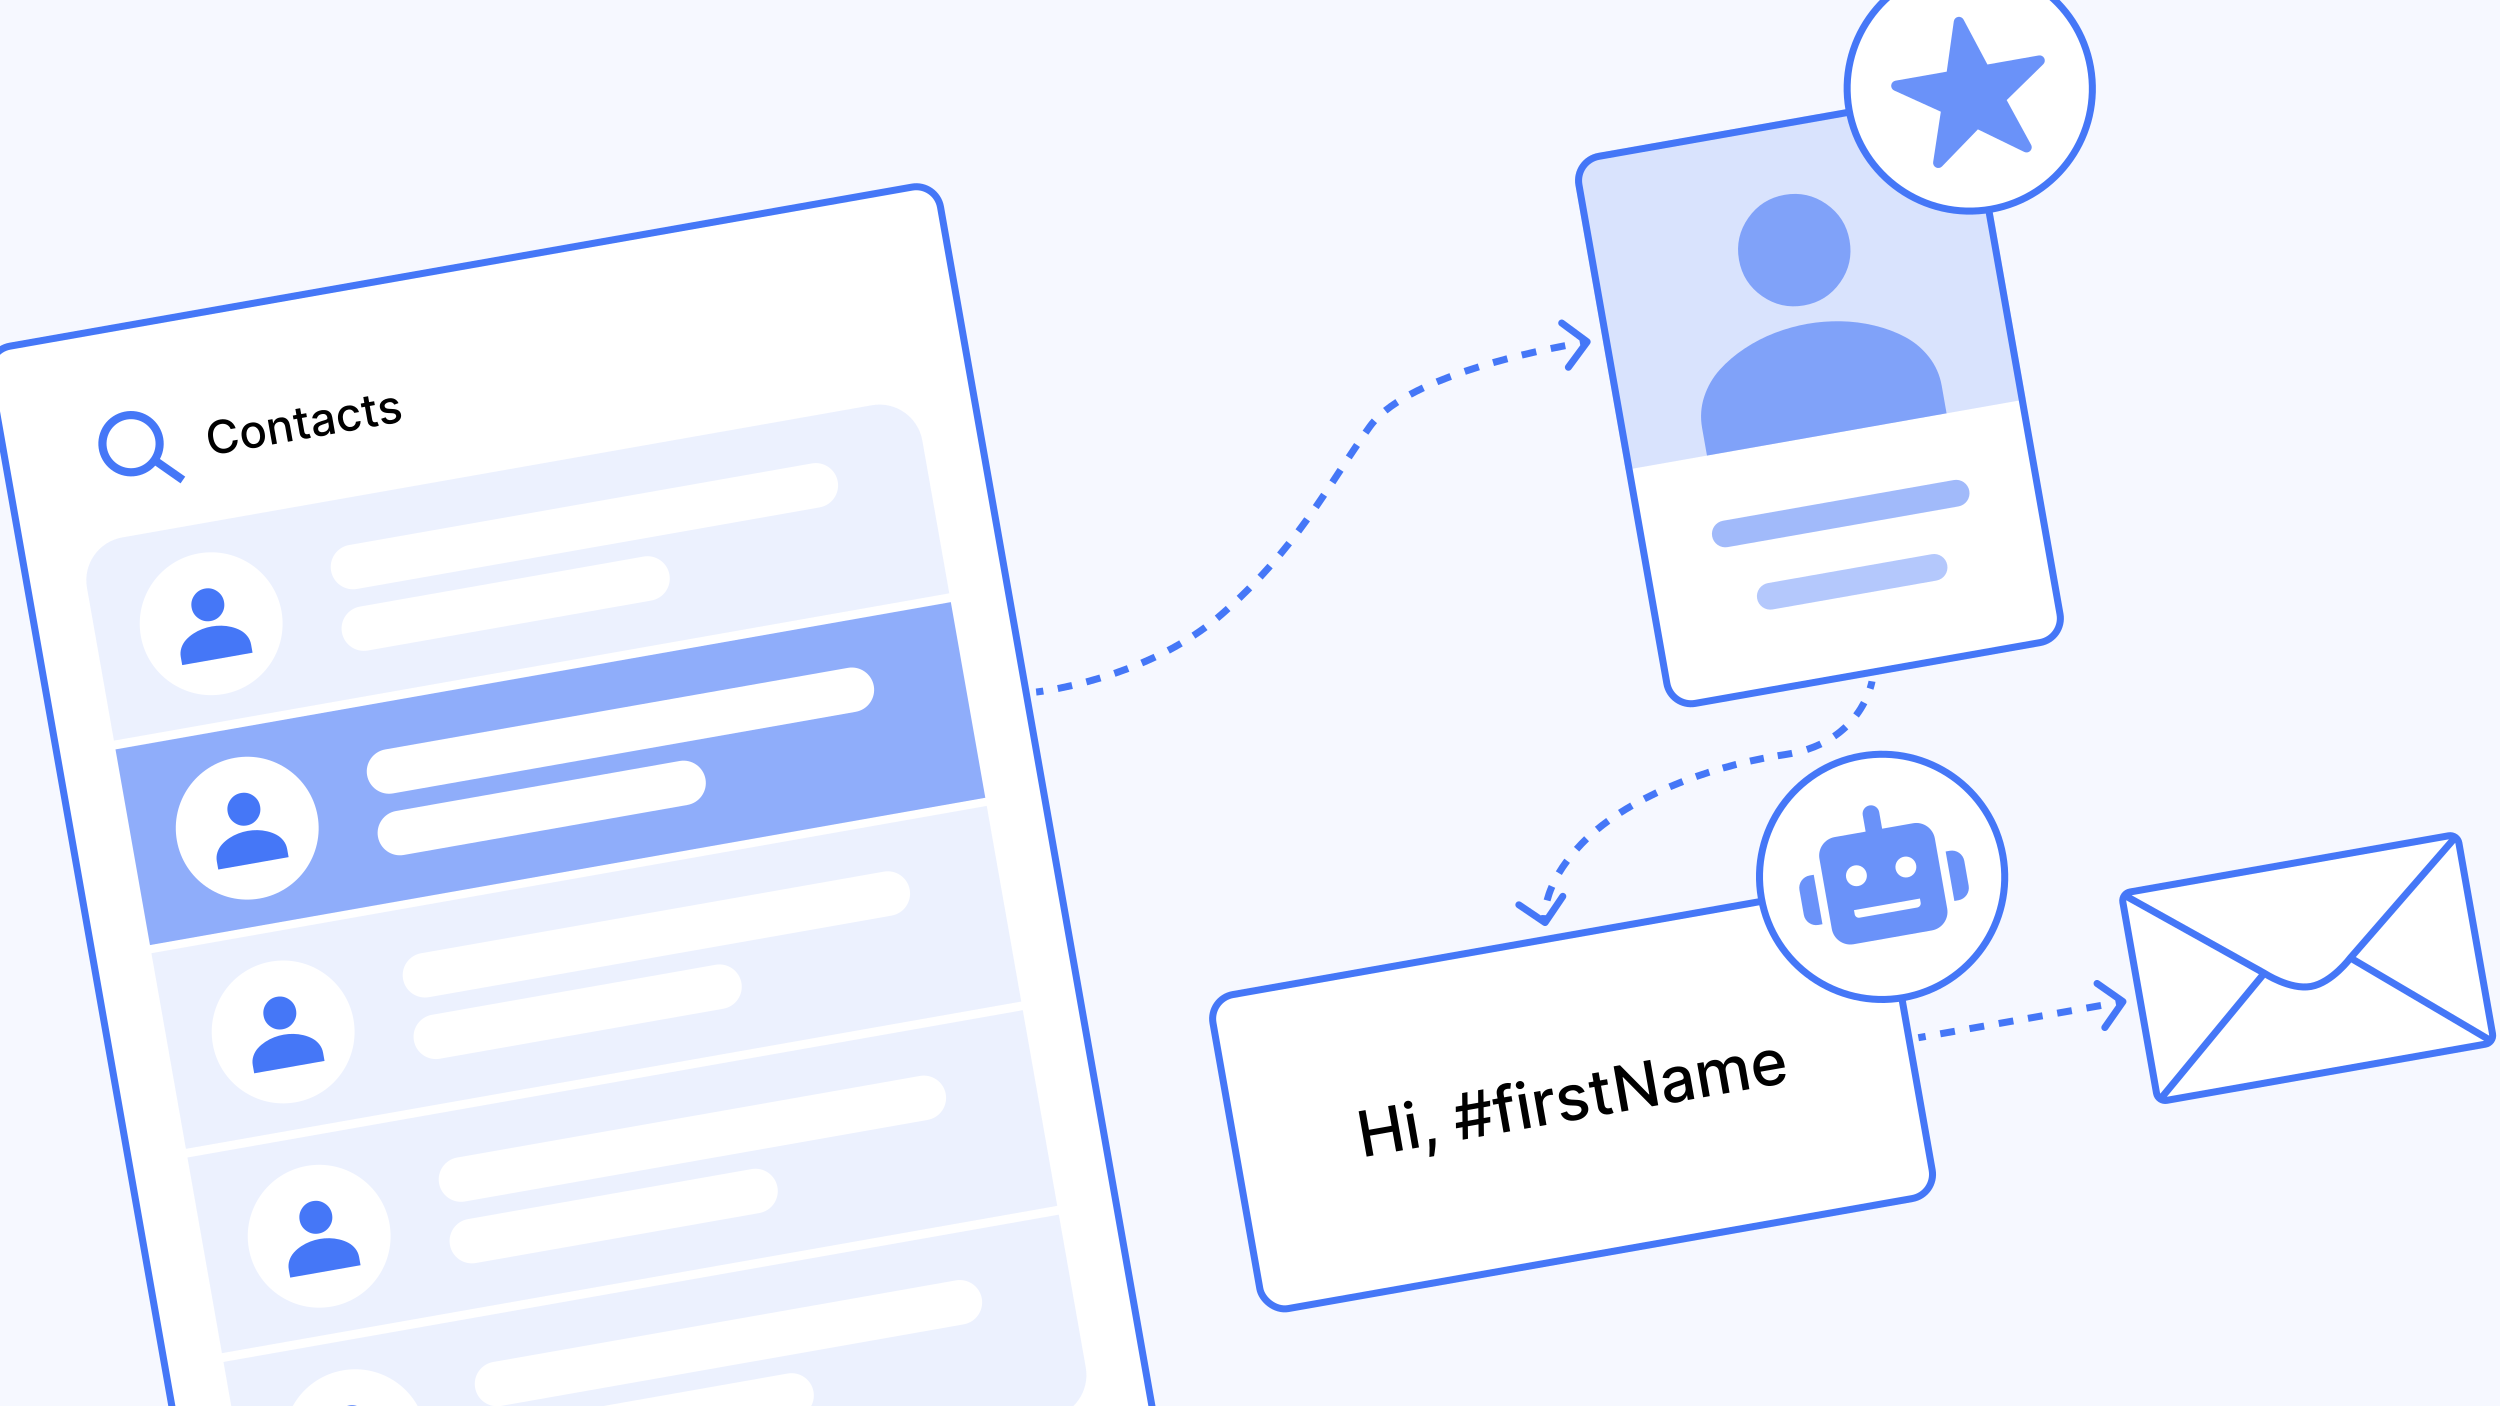
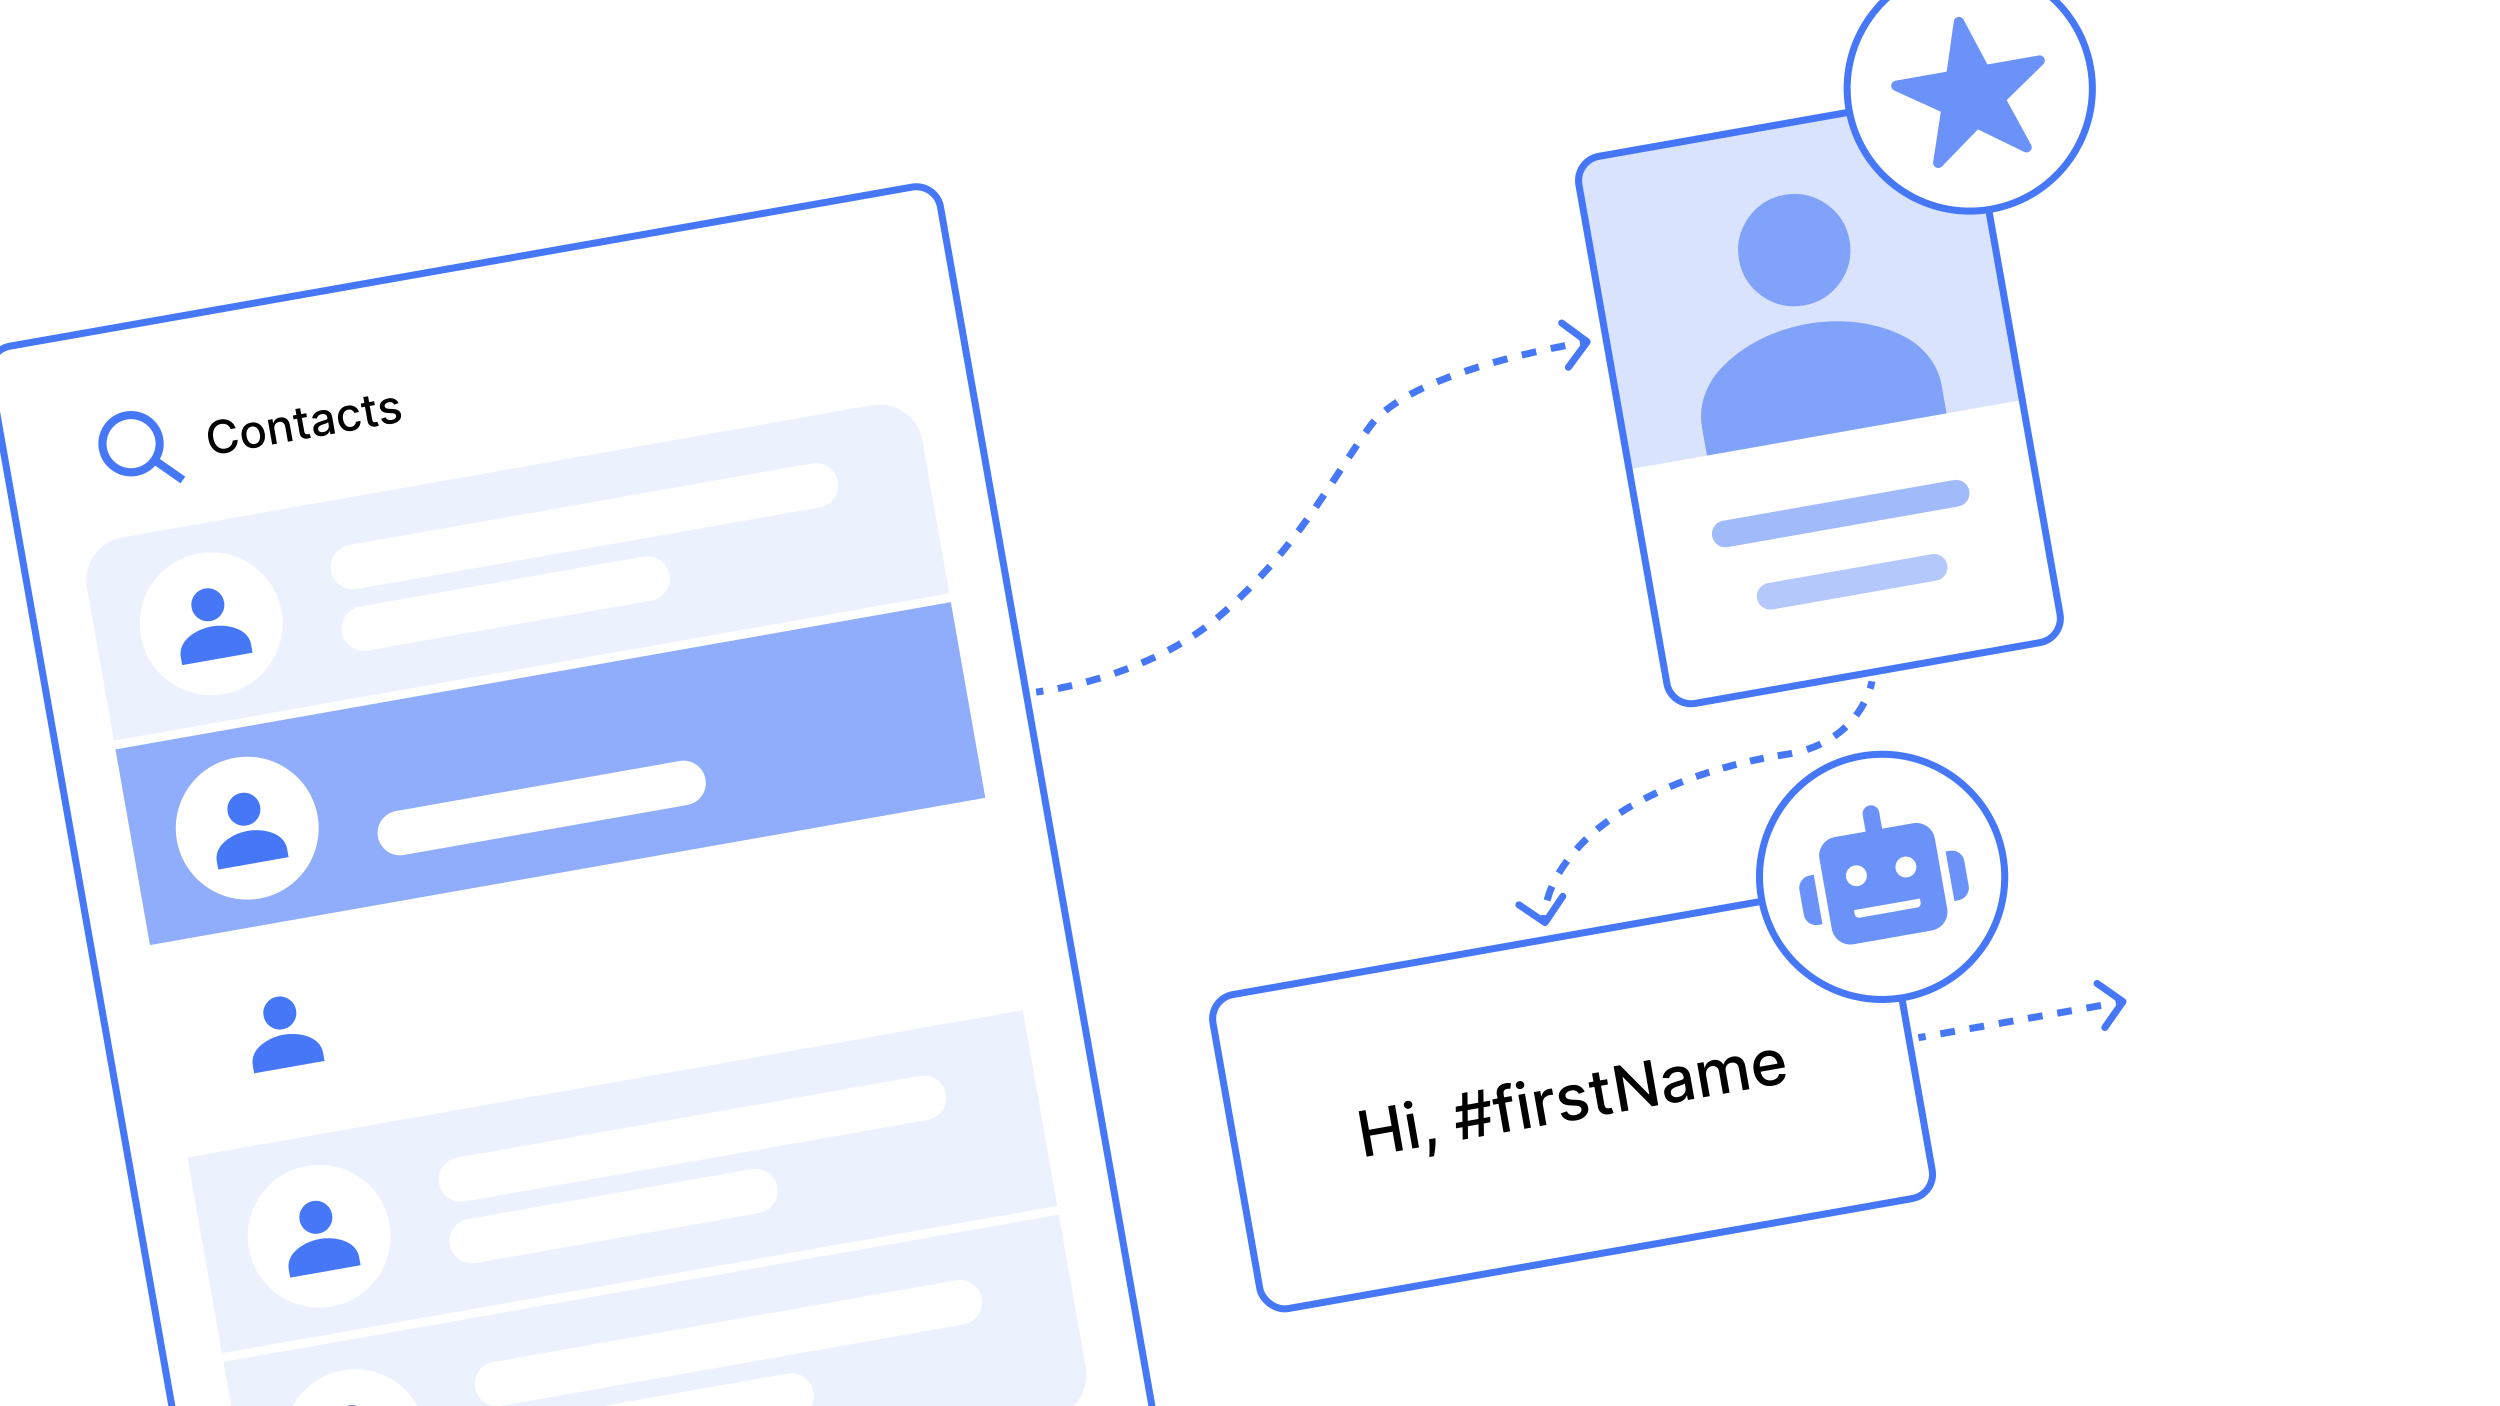
<svg xmlns="http://www.w3.org/2000/svg" width="1422" height="800" viewBox="0 0 1422 800" fill="none">
  <rect x="0" y="0" width="1422" height="800" fill="#333333" stroke="none" />
  <g clip-path="url(#clip0_4036_636)">
    <rect width="1422" height="800" fill="white" />
-     <rect width="1422" height="800" fill="#4577F7" fill-opacity="0.05" />
    <rect x="687.524" y="568.13" width="388.328" height="181.372" rx="14" transform="rotate(-10 687.524 568.13)" fill="white" stroke="#4577F7" stroke-width="4" />
    <path d="M777.353 657.895L772.806 632.111L776.697 631.425L778.672 642.63L791.527 640.363L789.551 629.158L793.454 628.47L798 654.254L794.097 654.942L792.115 643.699L779.261 645.966L781.243 657.209L777.353 657.895ZM803.363 653.308L799.954 633.97L803.718 633.307L807.128 652.645L803.363 653.308ZM801.329 630.651C800.674 630.767 800.073 630.648 799.526 630.294C798.986 629.931 798.662 629.443 798.554 628.83C798.444 628.209 798.582 627.639 798.967 627.121C799.358 626.594 799.881 626.272 800.536 626.157C801.191 626.041 801.788 626.165 802.328 626.529C802.875 626.882 803.203 627.37 803.313 627.991C803.421 628.603 803.279 629.174 802.888 629.701C802.503 630.219 801.983 630.536 801.329 630.651ZM816.468 647.363L816.521 648.769C816.573 649.798 816.544 650.885 816.434 652.029C816.334 653.181 816.208 654.254 816.054 655.251C815.91 656.245 815.785 657.038 815.682 657.627L813.013 658.098C813.03 657.558 813.057 656.826 813.093 655.903C813.13 654.987 813.145 653.968 813.138 652.844C813.13 651.72 813.072 650.584 812.965 649.435L812.842 648.002L816.468 647.363ZM841.042 646.665L840.726 620.135L843.747 619.602L844.063 646.132L841.042 646.665ZM828.154 641.823L828.113 638.715L847.652 635.27L847.694 638.378L828.154 641.823ZM831.977 648.263L831.661 621.733L834.682 621.2L834.999 647.73L831.977 648.263ZM828.072 632.595L828.03 629.487L847.57 626.042L847.612 629.15L828.072 632.595ZM859.74 623.428L860.273 626.45L849.345 628.377L848.812 625.355L859.74 623.428ZM855.218 644.165L851.413 622.586C851.2 621.377 851.287 620.328 851.676 619.437C852.062 618.538 852.657 617.814 853.461 617.266C854.263 616.709 855.175 616.341 856.199 616.16C856.955 616.027 857.612 615.976 858.172 616.007C858.729 616.03 859.147 616.069 859.425 616.123L859.081 619.326C858.896 619.306 858.659 619.288 858.37 619.269C858.08 619.243 857.738 619.264 857.343 619.334C856.428 619.495 855.814 619.837 855.499 620.36C855.193 620.881 855.115 621.57 855.266 622.426L858.982 643.501L855.218 644.165ZM867.034 642.082L863.624 622.744L867.388 622.08L870.798 641.418L867.034 642.082ZM864.999 619.425C864.344 619.54 863.743 619.421 863.196 619.067C862.656 618.704 862.332 618.216 862.224 617.603C862.115 616.982 862.252 616.413 862.637 615.895C863.028 615.367 863.552 615.045 864.206 614.93C864.861 614.815 865.458 614.939 865.998 615.302C866.545 615.656 866.874 616.143 866.983 616.764C867.091 617.377 866.949 617.947 866.558 618.475C866.173 618.992 865.653 619.309 864.999 619.425ZM875.862 640.525L872.452 621.187L876.091 620.545L876.633 623.617L876.834 623.582C877.003 622.479 877.48 621.551 878.264 620.798C879.056 620.035 880.018 619.554 881.151 619.354C881.386 619.313 881.665 619.273 881.987 619.233C882.317 619.192 882.577 619.168 882.766 619.161L883.401 622.761C883.242 622.746 882.965 622.747 882.571 622.765C882.174 622.774 881.783 622.813 881.397 622.881C880.507 623.038 879.747 623.367 879.117 623.867C878.494 624.358 878.039 624.97 877.753 625.704C877.466 626.43 877.396 627.212 877.544 628.052L879.627 639.861L875.862 640.525ZM901.382 620.954L898.077 622.16C897.857 621.748 897.558 621.373 897.177 621.033C896.806 620.692 896.337 620.441 895.773 620.281C895.208 620.121 894.535 620.11 893.755 620.248C892.689 620.436 891.841 620.832 891.212 621.436C890.582 622.032 890.332 622.703 890.464 623.45C890.578 624.096 890.909 624.575 891.457 624.885C892.005 625.195 892.834 625.382 893.944 625.446L897.141 625.609C898.992 625.707 900.43 626.106 901.454 626.809C902.478 627.511 903.111 628.546 903.352 629.914C903.556 631.072 903.402 632.164 902.891 633.189C902.386 634.204 901.583 635.072 900.481 635.794C899.388 636.515 898.061 637.013 896.5 637.288C894.334 637.67 892.486 637.52 890.955 636.838C889.423 636.148 888.35 634.974 887.738 633.316L891.279 632.121C891.673 633.029 892.265 633.665 893.056 634.027C893.845 634.381 894.806 634.458 895.94 634.259C897.173 634.041 898.114 633.611 898.763 632.969C899.41 632.318 899.667 631.62 899.535 630.873C899.429 630.268 899.113 629.8 898.587 629.469C898.07 629.136 897.331 628.946 896.371 628.899L892.971 628.759C891.094 628.666 889.644 628.246 888.621 627.501C887.606 626.754 886.978 625.692 886.735 624.315C886.534 623.174 886.677 622.119 887.164 621.15C887.65 620.182 888.414 619.359 889.454 618.682C890.493 617.997 891.739 617.527 893.191 617.27C895.281 616.902 897.006 617.065 898.366 617.76C899.724 618.446 900.73 619.511 901.382 620.954ZM914.093 613.844L914.626 616.866L904.063 618.728L903.531 615.707L914.093 613.844ZM905.546 610.574L909.311 609.911L912.536 628.204C912.665 628.934 912.871 629.464 913.154 629.795C913.436 630.118 913.761 630.316 914.129 630.389C914.504 630.453 914.897 630.449 915.308 630.376C915.61 630.323 915.871 630.255 916.09 630.173C916.309 630.091 916.479 630.027 916.601 629.979L917.829 632.969C917.626 633.092 917.33 633.23 916.942 633.385C916.555 633.549 916.061 633.688 915.458 633.803C914.47 633.994 913.516 633.981 912.595 633.762C911.673 633.544 910.88 633.095 910.215 632.416C909.551 631.737 909.115 630.815 908.91 629.648L905.546 610.574ZM938.65 602.868L943.196 628.652L939.621 629.283L923.18 612.684L922.941 612.726L926.275 631.636L922.385 632.322L917.839 606.538L921.439 605.903L937.897 622.525L938.136 622.483L934.797 603.547L938.65 602.868ZM954.272 627.141C953.046 627.357 951.899 627.325 950.828 627.047C949.757 626.76 948.854 626.231 948.121 625.46C947.396 624.688 946.922 623.668 946.699 622.401C946.506 621.309 946.558 620.374 946.853 619.595C947.149 618.816 947.617 618.158 948.258 617.621C948.899 617.084 949.641 616.633 950.485 616.268C951.33 615.903 952.2 615.585 953.095 615.314C954.23 614.976 955.151 614.701 955.858 614.49C956.563 614.27 957.062 614.031 957.354 613.772C957.646 613.512 957.752 613.156 957.672 612.703L957.656 612.615C957.462 611.515 957.001 610.718 956.274 610.223C955.555 609.727 954.586 609.586 953.369 609.801C952.102 610.024 951.153 610.482 950.522 611.173C949.898 611.854 949.507 612.559 949.35 613.288L945.67 613.106C945.882 611.857 946.328 610.8 947.006 609.936C947.692 609.062 948.534 608.369 949.534 607.855C950.533 607.333 951.615 606.969 952.782 606.763C953.554 606.627 954.389 606.575 955.286 606.607C956.19 606.629 957.061 606.813 957.901 607.158C958.749 607.502 959.495 608.076 960.139 608.88C960.781 609.675 961.227 610.778 961.475 612.188L963.74 625.03L960.063 625.678L959.597 623.034L959.446 623.061C959.288 623.59 959.008 624.133 958.604 624.689C958.2 625.245 957.643 625.746 956.934 626.191C956.225 626.636 955.338 626.953 954.272 627.141ZM954.557 623.975C955.598 623.791 956.452 623.429 957.118 622.887C957.792 622.344 958.264 621.707 958.533 620.976C958.809 620.235 958.88 619.482 958.745 618.719L958.306 616.226C958.195 616.384 957.957 616.556 957.592 616.741C957.233 616.917 956.818 617.09 956.346 617.259C955.873 617.421 955.411 617.576 954.961 617.724C954.51 617.864 954.133 617.983 953.83 618.08C953.116 618.301 952.476 618.574 951.91 618.898C951.352 619.222 950.93 619.621 950.641 620.096C950.36 620.561 950.278 621.129 950.397 621.801C950.561 622.732 951.029 623.377 951.802 623.734C952.573 624.082 953.492 624.163 954.557 623.975ZM968.753 624.146L965.344 604.808L968.957 604.17L969.512 607.318L969.751 607.276C969.966 606.139 970.478 605.192 971.288 604.434C972.097 603.669 973.139 603.174 974.414 602.949C975.707 602.721 976.843 602.832 977.822 603.282C978.81 603.731 979.607 604.447 980.213 605.431L980.415 605.395C980.694 604.282 981.284 603.33 982.183 602.539C983.081 601.741 984.226 601.219 985.619 600.973C987.373 600.664 988.901 600.961 990.203 601.865C991.513 602.768 992.364 604.327 992.755 606.543L995.041 619.51L991.277 620.174L989.052 607.559C988.822 606.25 988.298 605.364 987.481 604.903C986.664 604.441 985.76 604.297 984.769 604.472C983.544 604.688 982.658 605.234 982.111 606.109C981.563 606.976 981.393 607.997 981.6 609.172L983.773 621.497L980.021 622.159L977.755 609.305C977.57 608.255 977.094 607.47 976.327 606.947C975.559 606.425 974.651 606.256 973.602 606.441C972.889 606.567 972.263 606.872 971.725 607.356C971.195 607.83 970.803 608.432 970.551 609.16C970.307 609.887 970.262 610.686 970.416 611.559L972.518 623.482L968.753 624.146ZM1008.49 617.541C1006.58 617.877 1004.87 617.76 1003.35 617.188C1001.84 616.607 1000.58 615.639 999.569 614.285C998.567 612.922 997.889 611.237 997.535 609.231C997.186 607.25 997.247 605.439 997.72 603.798C998.2 602.156 999.033 600.793 1000.22 599.71C1001.41 598.625 1002.91 597.925 1004.7 597.608C1005.79 597.416 1006.88 597.41 1007.97 597.59C1009.06 597.77 1010.08 598.175 1011.03 598.803C1011.98 599.432 1012.8 600.322 1013.48 601.473C1014.17 602.615 1014.67 604.064 1014.98 605.818L1015.21 607.152L999.84 609.863L999.343 607.043L1011.03 604.983C1010.85 603.992 1010.5 603.151 1009.96 602.458C1009.42 601.757 1008.75 601.248 1007.94 600.932C1007.14 600.614 1006.25 600.542 1005.28 600.713C1004.22 600.9 1003.34 601.323 1002.64 601.982C1001.95 602.632 1001.47 603.41 1001.19 604.316C1000.91 605.213 1000.86 606.144 1001.03 607.109L1001.42 609.312C1001.65 610.605 1002.07 611.664 1002.68 612.491C1003.3 613.316 1004.06 613.895 1004.97 614.228C1005.88 614.553 1006.88 614.619 1007.98 614.425C1008.69 614.299 1009.33 614.084 1009.88 613.779C1010.43 613.465 1010.88 613.065 1011.24 612.579C1011.59 612.092 1011.83 611.526 1011.95 610.882L1015.63 610.896C1015.53 611.995 1015.18 613.005 1014.58 613.924C1013.98 614.833 1013.17 615.604 1012.14 616.236C1011.12 616.858 1009.9 617.293 1008.49 617.541Z" fill="black" />
    <circle cx="1070.55" cy="498.765" r="69.736" transform="rotate(-10 1070.55 498.765)" fill="white" stroke="#4577F7" stroke-width="4" />
    <path fill-rule="evenodd" clip-rule="evenodd" d="M1068.9 461.99C1068.44 459.396 1065.98 457.67 1063.38 458.127C1060.79 458.585 1059.06 461.05 1059.52 463.643L1061.17 473.021L1043.59 476.121C1037.76 477.15 1033.87 482.7 1034.9 488.532L1041.93 528.388C1042.96 534.22 1048.51 538.106 1054.34 537.078L1098.88 529.223C1104.72 528.195 1108.6 522.645 1107.57 516.813L1100.55 476.957C1099.52 471.125 1093.97 467.239 1088.14 468.267L1070.55 471.367L1068.9 461.99ZM1059.34 493.244C1060.64 494.149 1061.52 495.531 1061.79 497.086C1062.07 498.64 1061.71 500.24 1060.81 501.533C1059.9 502.826 1058.52 503.706 1056.96 503.98C1055.41 504.255 1053.81 503.9 1052.52 502.995C1051.22 502.089 1050.34 500.707 1050.07 499.153C1049.79 497.598 1050.15 495.999 1051.05 494.706C1051.96 493.413 1053.34 492.532 1054.9 492.258C1056.45 491.984 1058.05 492.339 1059.34 493.244ZM1088.94 496.572C1088.03 497.865 1086.65 498.746 1085.1 499.02C1083.54 499.294 1081.94 498.939 1080.65 498.034C1079.36 497.128 1078.48 495.747 1078.2 494.192C1077.93 492.638 1078.28 491.038 1079.19 489.745C1080.09 488.452 1081.48 487.571 1083.03 487.297C1084.58 487.023 1086.18 487.378 1087.48 488.283C1088.77 489.189 1089.65 490.571 1089.92 492.125C1090.2 493.68 1089.84 495.279 1088.94 496.572ZM1031.66 497.564L1029.31 497.978C1025.43 498.662 1022.84 502.368 1023.52 506.251L1026 520.318C1026.69 524.201 1030.39 526.796 1034.27 526.111L1036.62 525.698L1031.66 497.564ZM1117.3 489.716C1116.61 485.833 1112.91 483.238 1109.03 483.922L1106.68 484.336L1111.64 512.469L1113.99 512.056C1117.87 511.371 1120.46 507.665 1119.78 503.782L1117.3 489.716ZM1057.72 521.977C1056.43 522.205 1055.19 521.336 1054.96 520.046L1054.55 517.702L1056.89 517.288L1089.72 511.501L1092.06 511.087L1092.47 513.432C1092.7 514.721 1091.83 515.962 1090.54 516.19L1057.72 521.977Z" fill="#4577F7" fill-opacity="0.8" />
    <path d="M5.664 196.897L518.749 106.426C526.363 105.083 533.624 110.168 534.967 117.782L658.084 816.011C659.426 823.626 654.342 830.887 646.727 832.229L133.642 922.7C126.028 924.043 118.767 918.958 117.424 911.344L-5.692 213.115L-5.75 212.758C-6.875 205.275 -1.832 198.218 5.664 196.897Z" fill="white" stroke="#4577F7" stroke-width="4" />
    <path d="M602.258 690.883L127.113 774.664L142.436 861.566C144.81 875.032 157.652 884.023 171.118 881.649L597.498 806.467C610.964 804.092 619.955 791.251 617.581 777.785L602.258 690.883Z" fill="#4577F7" fill-opacity="0.1" />
    <path d="M284.948 799.693C278.043 800.911 271.458 796.3 270.24 789.394C269.022 782.489 273.633 775.903 280.539 774.686L543.744 728.275C550.65 727.058 557.235 731.669 558.453 738.575C559.67 745.48 555.059 752.065 548.154 753.283L284.948 799.693Z" fill="white" />
    <path d="M291.108 834.707C284.21 835.923 277.631 831.311 276.414 824.405C275.196 817.499 279.801 810.915 286.698 809.699L448.026 781.252C454.924 780.036 461.503 784.648 462.721 791.554C463.938 798.46 459.334 805.044 452.436 806.26L291.108 834.707Z" fill="white" />
    <circle cx="202.054" cy="819.467" r="40.63" transform="rotate(-10 202.054 819.467)" fill="white" />
    <path d="M198.527 799.461C195.978 799.91 193.961 801.195 192.475 803.317C190.99 805.438 190.472 807.773 190.921 810.322C191.371 812.871 192.656 814.888 194.777 816.374C196.899 817.859 199.234 818.377 201.783 817.928C204.332 817.478 206.349 816.193 207.834 814.071C209.32 811.95 209.838 809.615 209.388 807.066C208.939 804.517 207.653 802.5 205.532 801.015C203.411 799.529 201.075 799.011 198.527 799.461Z" fill="#4577F7" />
    <path d="M202.326 821.006C204.121 820.689 205.972 820.544 207.877 820.572C209.783 820.6 211.677 820.84 213.558 821.294C215.44 821.747 217.152 822.387 218.694 823.214C220.237 824.042 221.557 825.152 222.654 826.545C223.751 827.938 224.457 829.533 224.774 831.328L225.588 835.945L220.971 836.759L190.193 842.186L185.576 843L184.762 838.384C184.445 836.588 184.564 834.848 185.118 833.164C185.672 831.479 186.533 829.984 187.699 828.68C188.866 827.375 190.256 826.187 191.869 825.118C193.482 824.048 195.179 823.175 196.96 822.497C198.742 821.819 200.53 821.322 202.326 821.006Z" fill="#4577F7" />
    <path d="M560.449 453.766L85.304 537.546L65.682 426.263L540.827 342.482L560.449 453.766Z" fill="#4577F7" fill-opacity="0.6" />
-     <path d="M223.517 451.292C216.611 452.509 210.026 447.898 208.808 440.992C207.591 434.087 212.202 427.502 219.107 426.284L482.313 379.874C489.218 378.656 495.804 383.267 497.021 390.173C498.239 397.078 493.628 403.664 486.722 404.881L223.517 451.292Z" fill="white" />
    <path d="M229.676 486.305C222.779 487.521 216.2 482.909 214.982 476.003C213.764 469.097 218.369 462.513 225.267 461.297L386.595 432.851C393.492 431.634 400.071 436.247 401.289 443.152C402.507 450.058 397.902 456.642 391.004 457.858L229.676 486.305Z" fill="white" />
    <circle cx="140.623" cy="471.065" r="40.63" transform="rotate(-10 140.623 471.065)" fill="white" />
    <path d="M137.095 451.059C134.546 451.508 132.529 452.793 131.044 454.915C129.558 457.036 129.04 459.371 129.49 461.92C129.939 464.469 131.224 466.486 133.346 467.972C135.467 469.457 137.802 469.975 140.351 469.526C142.9 469.076 144.917 467.791 146.403 465.67C147.888 463.548 148.406 461.213 147.957 458.664C147.507 456.115 146.222 454.098 144.1 452.613C141.979 451.127 139.644 450.609 137.095 451.059Z" fill="#4577F7" />
    <path d="M140.894 472.604C142.689 472.287 144.54 472.143 146.446 472.17C148.351 472.198 150.245 472.438 152.127 472.892C154.008 473.345 155.72 473.985 157.263 474.812C158.805 475.64 160.125 476.75 161.222 478.143C162.319 479.537 163.026 481.131 163.342 482.926L164.156 487.543L159.54 488.357L128.761 493.784L124.144 494.598L123.33 489.982C123.013 488.186 123.132 486.446 123.686 484.762C124.241 483.077 125.101 481.583 126.268 480.278C127.434 478.973 128.824 477.786 130.437 476.716C132.05 475.647 133.747 474.773 135.529 474.095C137.31 473.417 139.099 472.92 140.894 472.604Z" fill="#4577F7" />
    <path d="M601.376 685.882L126.231 769.663L106.608 658.379L581.753 574.598L601.376 685.882Z" fill="#4577F7" fill-opacity="0.1" />
    <path d="M264.443 683.408C257.537 684.626 250.952 680.015 249.734 673.109C248.516 666.203 253.127 659.618 260.033 658.4L523.238 611.99C530.144 610.772 536.729 615.383 537.947 622.289C539.165 629.195 534.554 635.78 527.648 636.998L264.443 683.408Z" fill="white" />
    <path d="M270.602 718.421C263.704 719.637 257.126 715.025 255.908 708.12C254.69 701.214 259.295 694.63 266.192 693.413L427.521 664.967C434.418 663.751 440.997 668.363 442.215 675.269C443.432 682.174 438.828 688.758 431.93 689.975L270.602 718.421Z" fill="white" />
    <circle cx="181.55" cy="703.181" r="40.63" transform="rotate(-10 181.55 703.181)" fill="white" />
    <path d="M178.023 683.175C175.474 683.625 173.457 684.91 171.971 687.031C170.486 689.153 169.968 691.488 170.417 694.037C170.867 696.586 172.152 698.603 174.274 700.088C176.395 701.574 178.73 702.092 181.279 701.642C183.828 701.193 185.845 699.907 187.33 697.786C188.816 695.665 189.334 693.329 188.884 690.781C188.435 688.232 187.15 686.215 185.028 684.729C182.907 683.244 180.572 682.726 178.023 683.175Z" fill="#4577F7" />
    <path d="M181.822 704.72C183.617 704.404 185.468 704.259 187.373 704.287C189.279 704.314 191.173 704.555 193.054 705.008C194.936 705.461 196.648 706.102 198.19 706.929C199.733 707.756 201.053 708.866 202.15 710.26C203.247 711.653 203.953 713.247 204.27 715.043L205.084 719.66L200.467 720.474L169.689 725.901L165.072 726.715L164.258 722.098C163.941 720.303 164.06 718.563 164.614 716.878C165.168 715.194 166.029 713.699 167.195 712.394C168.362 711.089 169.752 709.902 171.365 708.833C172.978 707.763 174.675 706.889 176.457 706.212C178.238 705.534 180.026 705.037 181.822 704.72Z" fill="#4577F7" />
-     <path d="M580.885 569.675L105.741 653.456L86.118 542.172L561.263 458.391L580.885 569.675Z" fill="#4577F7" fill-opacity="0.1" />
    <path d="M243.952 567.201C237.047 568.418 230.461 563.807 229.244 556.902C228.026 549.996 232.637 543.411 239.543 542.193L502.748 495.783C509.654 494.565 516.239 499.176 517.457 506.082C518.674 512.988 514.063 519.573 507.158 520.79L243.952 567.201Z" fill="white" />
-     <path d="M250.112 602.214C243.214 603.43 236.635 598.818 235.418 591.912C234.2 585.007 238.805 578.422 245.702 577.206L407.03 548.76C413.928 547.543 420.507 552.156 421.724 559.061C422.942 565.967 418.338 572.551 411.44 573.767L250.112 602.214Z" fill="white" />
    <circle cx="161.06" cy="586.974" r="40.63" transform="rotate(-10 161.06 586.974)" fill="white" />
    <path d="M157.532 566.968C154.984 567.417 152.966 568.703 151.481 570.824C149.996 572.946 149.478 575.281 149.927 577.83C150.376 580.378 151.662 582.396 153.783 583.881C155.905 585.366 158.24 585.884 160.789 585.435C163.338 584.986 165.355 583.7 166.84 581.579C168.326 579.457 168.844 577.122 168.394 574.573C167.945 572.024 166.659 570.007 164.538 568.522C162.416 567.036 160.081 566.518 157.532 566.968Z" fill="#4577F7" />
    <path d="M161.331 588.513C163.127 588.196 164.977 588.052 166.883 588.079C168.789 588.107 170.682 588.347 172.564 588.801C174.446 589.254 176.158 589.894 177.7 590.722C179.243 591.549 180.563 592.659 181.659 594.052C182.756 595.446 183.463 597.04 183.78 598.836L184.594 603.452L179.977 604.266L149.198 609.694L144.582 610.508L143.768 605.891C143.451 604.095 143.57 602.355 144.124 600.671C144.678 598.986 145.539 597.492 146.705 596.187C147.872 594.882 149.262 593.695 150.875 592.625C152.488 591.556 154.185 590.682 155.966 590.004C157.748 589.327 159.536 588.829 161.331 588.513Z" fill="#4577F7" />
    <path d="M539.943 337.48L64.798 421.261L49.475 334.359C47.101 320.893 56.092 308.052 69.558 305.678L495.938 230.495C509.404 228.121 522.246 237.113 524.62 250.579L539.943 337.48Z" fill="#4577F7" fill-opacity="0.1" />
    <path d="M203.011 335.006C196.105 336.224 189.52 331.613 188.302 324.707C187.085 317.801 191.696 311.216 198.601 309.998L461.807 263.588C468.712 262.371 475.298 266.982 476.515 273.887C477.733 280.793 473.122 287.378 466.216 288.596L203.011 335.006Z" fill="white" />
    <path d="M209.17 370.019C202.273 371.236 195.694 366.623 194.476 359.718C193.259 352.812 197.863 346.228 204.761 345.012L366.089 316.565C372.987 315.349 379.565 319.961 380.783 326.867C382.001 333.772 377.396 340.357 370.498 341.573L209.17 370.019Z" fill="white" />
    <circle cx="120.117" cy="354.779" r="40.63" transform="rotate(-10 120.117 354.779)" fill="white" />
    <path d="M116.59 334.773C114.041 335.223 112.024 336.508 110.539 338.63C109.053 340.751 108.535 343.086 108.985 345.635C109.434 348.184 110.719 350.201 112.841 351.686C114.962 353.172 117.297 353.69 119.846 353.24C122.395 352.791 124.412 351.506 125.898 349.384C127.383 347.263 127.901 344.928 127.452 342.379C127.002 339.83 125.717 337.813 123.596 336.327C121.474 334.842 119.139 334.324 116.59 334.773Z" fill="#4577F7" />
    <path d="M120.389 356.318C122.184 356.002 124.035 355.857 125.941 355.885C127.846 355.912 129.74 356.153 131.622 356.606C133.503 357.06 135.215 357.7 136.758 358.527C138.3 359.354 139.62 360.464 140.717 361.858C141.814 363.251 142.521 364.846 142.837 366.641L143.651 371.258L139.035 372.072L108.256 377.499L103.639 378.313L102.825 373.696C102.509 371.901 102.627 370.161 103.182 368.476C103.736 366.792 104.596 365.297 105.763 363.992C106.929 362.687 108.319 361.5 109.932 360.431C111.545 359.361 113.243 358.487 115.024 357.81C116.805 357.132 118.594 356.635 120.389 356.318Z" fill="#4577F7" />
    <path d="M134.033 243.551L131.196 244.051C130.98 243.465 130.682 242.967 130.304 242.559C129.926 242.15 129.493 241.823 129.006 241.578C128.519 241.333 127.995 241.175 127.432 241.106C126.876 241.035 126.301 241.052 125.707 241.157C124.634 241.346 123.721 241.785 122.967 242.474C122.22 243.162 121.692 244.071 121.385 245.2C121.084 246.328 121.066 247.644 121.331 249.147C121.598 250.663 122.066 251.899 122.735 252.856C123.41 253.812 124.219 254.482 125.162 254.866C126.104 255.25 127.106 255.348 128.167 255.161C128.755 255.057 129.299 254.88 129.798 254.63C130.303 254.372 130.742 254.047 131.117 253.656C131.492 253.265 131.788 252.816 132.005 252.309C132.227 251.795 132.343 251.231 132.353 250.616L135.192 250.125C135.202 251.067 135.056 251.962 134.755 252.809C134.46 253.648 134.022 254.407 133.441 255.084C132.865 255.754 132.171 256.318 131.357 256.773C130.544 257.229 129.625 257.548 128.601 257.728C126.988 258.013 125.484 257.884 124.089 257.343C122.692 256.795 121.504 255.87 120.524 254.568C119.551 253.264 118.889 251.622 118.54 249.639C118.189 247.651 118.252 245.881 118.728 244.328C119.203 242.769 120.004 241.497 121.13 240.51C122.255 239.518 123.621 238.881 125.227 238.597C126.215 238.423 127.162 238.403 128.067 238.537C128.977 238.664 129.822 238.94 130.604 239.365C131.384 239.784 132.067 240.345 132.653 241.047C133.239 241.744 133.699 242.579 134.033 243.551ZM145.325 254.808C144.015 255.038 142.82 254.94 141.738 254.512C140.656 254.084 139.751 253.378 139.021 252.394C138.291 251.41 137.799 250.197 137.545 248.754C137.289 247.305 137.335 245.991 137.684 244.811C138.032 243.63 138.641 242.654 139.511 241.882C140.381 241.11 141.471 240.608 142.78 240.377C144.09 240.147 145.285 240.245 146.367 240.673C147.449 241.101 148.355 241.81 149.086 242.8C149.817 243.79 150.31 245.009 150.565 246.458C150.82 247.901 150.772 249.209 150.423 250.383C150.074 251.558 149.464 252.531 148.594 253.303C147.724 254.075 146.634 254.577 145.325 254.808ZM144.931 252.524C145.78 252.374 146.444 252.026 146.922 251.479C147.401 250.932 147.708 250.262 147.843 249.47C147.984 248.676 147.976 247.83 147.818 246.933C147.661 246.042 147.38 245.248 146.976 244.55C146.576 243.846 146.058 243.315 145.42 242.959C144.782 242.603 144.039 242.499 143.19 242.649C142.336 242.8 141.666 243.152 141.183 243.706C140.705 244.259 140.396 244.935 140.256 245.735C140.121 246.528 140.132 247.37 140.289 248.261C140.447 249.158 140.725 249.956 141.124 250.654C141.528 251.352 142.048 251.876 142.685 252.226C143.328 252.575 144.077 252.674 144.931 252.524ZM156.077 244.071L157.539 252.363L154.82 252.843L152.357 238.876L154.967 238.416L155.368 240.689L155.541 240.659C155.731 239.863 156.13 239.18 156.736 238.611C157.348 238.04 158.178 237.662 159.227 237.478C160.178 237.31 161.047 237.363 161.833 237.637C162.618 237.905 163.276 238.395 163.808 239.107C164.34 239.82 164.707 240.752 164.91 241.904L166.477 250.787L163.758 251.267L162.249 242.71C162.071 241.698 161.668 240.954 161.04 240.477C160.411 239.994 159.636 239.834 158.714 239.996C158.084 240.107 157.547 240.342 157.104 240.702C156.668 241.06 156.353 241.528 156.161 242.106C155.974 242.676 155.946 243.331 156.077 244.071ZM174.18 235.028L174.565 237.211L166.936 238.556L166.551 236.374L174.18 235.028ZM168.007 232.667L170.726 232.187L173.055 245.399C173.148 245.926 173.297 246.31 173.502 246.548C173.705 246.781 173.94 246.924 174.205 246.977C174.476 247.024 174.76 247.02 175.057 246.968C175.275 246.93 175.463 246.881 175.622 246.822C175.78 246.762 175.903 246.716 175.991 246.681L176.878 248.841C176.731 248.929 176.517 249.029 176.237 249.141C175.958 249.259 175.601 249.36 175.165 249.443C174.452 249.581 173.763 249.571 173.097 249.414C172.432 249.256 171.859 248.932 171.379 248.442C170.899 247.951 170.584 247.285 170.436 246.442L168.007 232.667ZM183.769 248.057C182.884 248.213 182.055 248.19 181.282 247.989C180.508 247.782 179.856 247.4 179.327 246.843C178.803 246.286 178.461 245.549 178.299 244.634C178.16 243.846 178.198 243.17 178.411 242.608C178.624 242.045 178.962 241.57 179.425 241.182C179.888 240.794 180.424 240.468 181.034 240.204C181.644 239.941 182.272 239.711 182.919 239.516C183.739 239.271 184.404 239.073 184.914 238.92C185.424 238.762 185.784 238.589 185.995 238.402C186.205 238.214 186.282 237.957 186.224 237.63L186.213 237.566C186.073 236.772 185.74 236.196 185.215 235.839C184.695 235.481 183.996 235.379 183.117 235.534C182.202 235.695 181.516 236.026 181.06 236.525C180.61 237.017 180.327 237.526 180.214 238.052L177.556 237.921C177.71 237.019 178.032 236.256 178.522 235.632C179.017 235.001 179.625 234.5 180.347 234.128C181.068 233.751 181.85 233.488 182.693 233.34C183.25 233.242 183.853 233.204 184.501 233.227C185.154 233.243 185.784 233.376 186.39 233.625C187.003 233.874 187.541 234.288 188.006 234.869C188.47 235.443 188.792 236.24 188.971 237.258L190.607 246.533L187.952 247.001L187.615 245.091L187.506 245.11C187.392 245.493 187.189 245.885 186.897 246.286C186.606 246.688 186.204 247.049 185.692 247.371C185.18 247.693 184.539 247.921 183.769 248.057ZM183.975 245.77C184.727 245.638 185.343 245.376 185.824 244.985C186.311 244.593 186.652 244.133 186.846 243.605C187.046 243.07 187.097 242.526 187 241.975L186.682 240.174C186.602 240.288 186.43 240.412 186.167 240.546C185.908 240.673 185.608 240.798 185.267 240.921C184.925 241.037 184.592 241.149 184.267 241.256C183.941 241.358 183.668 241.443 183.449 241.513C182.934 241.673 182.472 241.87 182.063 242.104C181.66 242.338 181.355 242.626 181.147 242.969C180.943 243.305 180.884 243.715 180.97 244.2C181.089 244.873 181.427 245.339 181.985 245.596C182.542 245.848 183.205 245.906 183.975 245.77ZM200.16 245.139C198.809 245.377 197.591 245.276 196.507 244.836C195.428 244.389 194.532 243.668 193.82 242.675C193.107 241.682 192.627 240.485 192.38 239.085C192.13 237.667 192.176 236.368 192.518 235.189C192.859 234.004 193.461 233.019 194.323 232.236C195.185 231.453 196.273 230.945 197.589 230.713C198.65 230.526 199.63 230.556 200.53 230.804C201.429 231.046 202.195 231.473 202.828 232.086C203.467 232.699 203.918 233.466 204.181 234.389L201.535 234.855C201.274 234.226 200.841 233.721 200.236 233.34C199.638 232.958 198.905 232.844 198.038 232.997C197.281 233.13 196.652 233.447 196.153 233.948C195.658 234.441 195.318 235.082 195.133 235.872C194.946 236.655 194.94 237.543 195.115 238.537C195.295 239.556 195.604 240.407 196.044 241.092C196.483 241.777 197.021 242.273 197.656 242.58C198.297 242.886 199.003 242.971 199.773 242.835C200.288 242.744 200.738 242.568 201.124 242.306C201.514 242.037 201.82 241.699 202.041 241.291C202.269 240.882 202.397 240.416 202.423 239.893L205.069 239.426C205.131 240.346 204.979 241.204 204.613 242C204.248 242.796 203.688 243.47 202.935 244.021C202.189 244.572 201.264 244.944 200.16 245.139ZM212.812 228.216L213.197 230.399L205.568 231.744L205.184 229.562L212.812 228.216ZM206.639 225.855L209.358 225.375L211.688 238.587C211.781 239.114 211.93 239.498 212.134 239.736C212.338 239.969 212.572 240.112 212.838 240.166C213.109 240.212 213.392 240.208 213.69 240.156C213.908 240.118 214.096 240.069 214.254 240.01C214.413 239.95 214.536 239.904 214.623 239.869L215.51 242.029C215.363 242.117 215.15 242.217 214.87 242.329C214.59 242.447 214.233 242.548 213.798 242.631C213.085 242.769 212.395 242.759 211.73 242.602C211.065 242.444 210.492 242.12 210.012 241.63C209.531 241.139 209.217 240.473 209.068 239.63L206.639 225.855ZM226.662 229.29L224.275 230.161C224.116 229.864 223.899 229.593 223.625 229.348C223.356 229.101 223.018 228.92 222.61 228.805C222.202 228.689 221.717 228.681 221.153 228.78C220.383 228.916 219.771 229.202 219.317 229.638C218.861 230.069 218.681 230.554 218.776 231.093C218.858 231.56 219.097 231.905 219.493 232.129C219.889 232.353 220.488 232.488 221.29 232.534L223.598 232.652C224.936 232.723 225.974 233.012 226.714 233.519C227.453 234.026 227.91 234.773 228.084 235.762C228.232 236.598 228.121 237.386 227.751 238.127C227.386 238.86 226.806 239.487 226.011 240.009C225.221 240.529 224.263 240.889 223.135 241.087C221.571 241.363 220.237 241.255 219.131 240.762C218.024 240.264 217.25 239.416 216.807 238.219L219.365 237.355C219.649 238.011 220.077 238.47 220.648 238.732C221.218 238.988 221.912 239.044 222.731 238.899C223.622 238.742 224.302 238.432 224.77 237.968C225.237 237.498 225.423 236.993 225.328 236.454C225.251 236.017 225.023 235.679 224.643 235.44C224.269 235.2 223.736 235.063 223.042 235.029L220.587 234.927C219.231 234.86 218.184 234.557 217.445 234.019C216.712 233.479 216.258 232.712 216.083 231.718C215.938 230.894 216.041 230.132 216.393 229.432C216.744 228.733 217.296 228.138 218.047 227.65C218.797 227.155 219.697 226.815 220.746 226.63C222.255 226.364 223.501 226.482 224.483 226.984C225.464 227.479 226.19 228.248 226.662 229.29Z" fill="black" />
    <path d="M88.31 264.866C85.136 268.374 80.744 270.539 76.03 270.921C71.315 271.302 66.632 269.872 62.934 266.92C59.236 263.969 56.801 259.719 56.126 255.035C55.45 250.351 56.584 245.586 59.296 241.709C62.009 237.833 66.097 235.137 70.727 234.171C75.357 233.204 80.181 234.04 84.218 236.507C88.255 238.974 91.2 242.888 92.454 247.451C93.708 252.015 93.177 256.884 90.968 261.068L105.365 271.114L102.688 274.939L88.333 264.862L88.31 264.866ZM76.966 266.111C78.77 265.793 80.493 265.123 82.037 264.138C83.582 263.154 84.917 261.875 85.967 260.375C87.017 258.874 87.762 257.181 88.158 255.392C88.554 253.604 88.594 251.755 88.276 249.95C87.958 248.146 87.288 246.422 86.304 244.877C85.32 243.332 84.041 241.995 82.541 240.944C81.041 239.893 79.349 239.148 77.561 238.752C75.773 238.355 73.925 238.314 72.121 238.632C68.479 239.275 65.242 241.338 63.121 244.369C61 247.399 60.169 251.149 60.812 254.793C61.454 258.437 63.517 261.676 66.547 263.799C69.576 265.921 73.325 266.753 76.966 266.111Z" fill="#4577F7" />
    <path d="M1392.76 475.408C1394.15 475.163 1395.51 475.513 1396.58 476.275C1397.61 477.018 1398.37 478.153 1398.61 479.51L1417.75 588.069C1418.01 589.502 1417.63 590.901 1416.82 591.98C1416.08 592.972 1414.97 593.694 1413.66 593.926L1232.49 625.871C1231.17 626.103 1229.89 625.803 1228.85 625.127C1227.72 624.389 1226.88 623.203 1226.63 621.769L1207.49 513.211C1207.23 511.759 1207.62 510.343 1208.45 509.258C1209.2 508.288 1210.29 507.582 1211.59 507.353L1392.76 475.408Z" fill="white" />
-     <path d="M1287.93 553.572L1228.85 625.127M1287.93 553.572C1287.93 553.572 1302.52 563.203 1314.47 561.097C1326.41 558.991 1336.91 544.852 1336.91 544.852M1287.93 553.572L1208.45 509.258M1336.91 544.852L1416.82 591.98M1336.91 544.852L1396.58 476.275M1396.58 476.275C1395.51 475.513 1394.15 475.163 1392.76 475.408L1211.59 507.353C1210.29 507.582 1209.2 508.288 1208.45 509.258M1396.58 476.275C1397.61 477.018 1398.37 478.153 1398.61 479.51L1417.75 588.069C1418.01 589.502 1417.63 590.901 1416.82 591.98M1208.45 509.258C1207.62 510.343 1207.23 511.759 1207.49 513.211L1226.63 621.769C1226.88 623.203 1227.72 624.389 1228.85 625.127M1416.82 591.98C1416.08 592.972 1414.97 593.694 1413.66 593.926L1232.49 625.871C1231.17 626.103 1229.89 625.803 1228.85 625.127" stroke="#4577F7" stroke-width="4" stroke-miterlimit="10" stroke-linecap="round" stroke-linejoin="round" />
    <path d="M909.454 88.92L1105.51 54.35C1113.12 53.007 1120.39 58.092 1121.73 65.706L1171.73 349.288C1173.07 356.903 1167.99 364.164 1160.37 365.507L964.319 400.077C956.705 401.419 949.443 396.335 948.101 388.72L898.098 105.138C896.755 97.523 901.839 90.262 909.454 88.92Z" fill="white" stroke="#4577F7" stroke-width="4" />
    <path d="M896.128 105.485C894.594 96.783 900.404 88.484 909.107 86.95L1105.16 52.38C1113.86 50.846 1122.16 56.656 1123.7 65.359L1152.23 227.156L924.657 267.283L896.128 105.485Z" fill="#4577F7" fill-opacity="0.2" />
    <path d="M1015.04 110.817C1006.35 112.348 999.482 116.727 994.423 123.953C989.363 131.179 987.598 139.133 989.129 147.815C990.66 156.497 995.039 163.368 1002.26 168.428C1009.49 173.488 1017.45 175.252 1026.13 173.721C1034.81 172.19 1041.68 167.812 1046.74 160.586C1051.8 153.36 1053.56 145.406 1052.03 136.724C1050.5 128.041 1046.12 121.171 1038.9 116.111C1031.67 111.051 1023.72 109.287 1015.04 110.817Z" fill="#4577F7" fill-opacity="0.6" />
    <path d="M1027.98 184.205C1034.09 183.127 1040.39 182.635 1046.89 182.729C1053.38 182.823 1059.83 183.642 1066.24 185.186C1072.65 186.73 1078.48 188.911 1083.73 191.729C1088.99 194.546 1093.48 198.328 1097.22 203.074C1100.95 207.821 1103.36 213.251 1104.44 219.367L1107.21 235.093L1091.49 237.866L986.647 256.352L970.922 259.125L968.149 243.399C967.07 237.283 967.475 231.357 969.363 225.619C971.251 219.881 974.181 214.79 978.155 210.345C982.129 205.9 986.863 201.856 992.358 198.213C997.852 194.57 1003.63 191.594 1009.7 189.286C1015.77 186.977 1021.86 185.284 1027.98 184.205Z" fill="#4577F7" fill-opacity="0.6" />
    <path opacity="0.5" d="M982.681 311.2C978.538 311.931 974.587 309.164 973.856 305.021C973.125 300.877 975.892 296.926 980.035 296.196L1111.33 273.046C1115.47 272.315 1119.42 275.082 1120.15 279.225C1120.88 283.368 1118.11 287.32 1113.97 288.05L982.681 311.2Z" fill="#4577F7" />
    <path opacity="0.4" d="M1008.27 346.655C1004.13 347.385 1000.18 344.619 999.447 340.475C998.716 336.332 1001.48 332.381 1005.63 331.65L1098.78 315.225C1102.92 314.494 1106.87 317.261 1107.6 321.404C1108.34 325.547 1105.57 329.499 1101.43 330.229L1008.27 346.655Z" fill="#4577F7" />
    <circle cx="1120.4" cy="50.337" r="69.736" transform="rotate(-10 1120.4 50.337)" fill="white" stroke="#4577F7" stroke-width="4" />
    <path d="M1151.41 86.424C1151.97 86.693 1152.6 86.779 1153.21 86.668C1153.67 86.586 1154.11 86.395 1154.48 86.112C1154.85 85.828 1155.15 85.46 1155.36 85.037C1155.56 84.614 1155.66 84.149 1155.65 83.681C1155.63 83.212 1155.51 82.753 1155.28 82.342L1141.4 56.936L1162.2 36.56C1162.65 36.118 1162.95 35.544 1163.05 34.921C1163.15 34.298 1163.05 33.659 1162.76 33.097C1162.47 32.536 1162.01 32.082 1161.44 31.802C1160.88 31.521 1160.24 31.429 1159.62 31.539L1130.45 36.683L1116.87 11.135C1116.57 10.584 1116.11 10.139 1115.55 9.865C1114.99 9.592 1114.36 9.502 1113.74 9.611C1113.13 9.719 1112.56 10.02 1112.13 10.469C1111.7 10.918 1111.42 11.493 1111.33 12.111L1107.3 40.754L1078.13 45.897C1077.51 46.008 1076.95 46.315 1076.51 46.772C1076.08 47.23 1075.8 47.814 1075.72 48.439C1075.65 49.065 1075.77 49.699 1076.08 50.249C1076.38 50.799 1076.86 51.236 1077.43 51.497L1103.94 63.542L1099.58 92.172C1099.48 92.792 1099.59 93.425 1099.88 93.981C1100.17 94.538 1100.63 94.987 1101.19 95.266C1101.75 95.544 1102.38 95.637 1103 95.53C1103.62 95.424 1104.19 95.124 1104.62 94.673L1125.02 73.59L1151.41 86.424Z" fill="#4577F7" fill-opacity="0.8" />
    <path d="M904.394 195.612C905.05 194.723 904.862 193.471 903.973 192.815L889.493 182.123C888.604 181.467 887.352 181.655 886.696 182.544C886.04 183.432 886.228 184.685 887.117 185.341L899.988 194.845L890.484 207.716C889.828 208.605 890.017 209.857 890.905 210.513C891.794 211.169 893.046 210.981 893.702 210.092L904.394 195.612ZM779.141 242.655L780.766 243.82L779.141 242.655ZM589.353 393.635C589.567 395.624 589.567 395.624 589.567 395.624C589.567 395.624 589.567 395.624 589.567 395.624C589.568 395.624 589.568 395.624 589.568 395.624C589.568 395.624 589.569 395.624 589.569 395.624C589.57 395.623 589.572 395.623 589.574 395.623C589.577 395.623 589.583 395.622 589.589 395.621C589.602 395.62 589.621 395.618 589.645 395.615C589.694 395.61 589.765 395.601 589.858 395.59C590.044 395.568 590.317 395.535 590.673 395.489C591.385 395.397 592.428 395.255 593.765 395.051L593.463 393.074L593.162 391.097C591.857 391.296 590.844 391.434 590.161 391.522C589.82 391.566 589.561 391.598 589.389 391.618C589.303 391.628 589.238 391.636 589.196 391.64C589.175 391.643 589.16 391.644 589.15 391.646C589.145 391.646 589.142 391.646 589.14 391.647C589.139 391.647 589.138 391.647 589.138 391.647C589.138 391.647 589.138 391.647 589.138 391.647C589.138 391.647 589.138 391.647 589.138 391.647C589.138 391.647 589.138 391.647 589.138 391.647C589.138 391.647 589.138 391.647 589.353 393.635ZM601.657 391.641L602.04 393.604C604.492 393.126 607.248 392.547 610.254 391.851L609.803 389.903L609.352 387.954C606.395 388.639 603.684 389.208 601.274 389.678L601.657 391.641ZM617.897 387.887L618.412 389.819C620.996 389.13 623.698 388.366 626.495 387.519L625.916 385.605L625.336 383.69C622.584 384.524 619.924 385.276 617.382 385.954L617.897 387.887ZM633.844 383.056L634.488 384.949C637.071 384.069 639.709 383.122 642.388 382.101L641.676 380.232L640.964 378.363C638.332 379.366 635.738 380.298 633.199 381.163L633.844 383.056ZM649.402 377.122L650.185 378.962C652.727 377.882 655.29 376.736 657.863 375.518L657.008 373.71L656.152 371.903C653.63 373.096 651.116 374.221 648.62 375.281L649.402 377.122ZM664.46 369.989L665.392 371.758C667.852 370.462 670.308 369.099 672.75 367.665L671.737 365.94L670.724 364.216C668.337 365.617 665.935 366.951 663.528 368.219L664.46 369.989ZM678.817 361.544L679.915 363.217C682.25 361.684 684.562 360.081 686.84 358.404L685.655 356.794L684.47 355.183C682.251 356.815 679.998 358.377 677.72 359.872L678.817 361.544ZM692.221 351.667L693.497 353.207C694.58 352.31 695.652 351.394 696.712 350.46L695.389 348.96L694.067 347.459C693.038 348.366 691.997 349.256 690.945 350.128L692.221 351.667ZM695.389 348.96L696.712 350.46C697.792 349.508 698.856 348.557 699.904 347.608L698.562 346.125L697.219 344.643C696.184 345.58 695.133 346.519 694.067 347.459L695.389 348.96ZM704.779 340.341L706.161 341.786C708.255 339.784 710.283 337.789 712.248 335.801L710.826 334.395L709.404 332.989C707.465 334.95 705.464 336.919 703.397 338.895L704.779 340.341ZM716.708 328.277L718.17 329.643C720.149 327.525 722.062 325.415 723.917 323.314L722.418 321.99L720.918 320.667C719.088 322.74 717.2 324.822 715.247 326.912L716.708 328.277ZM727.946 315.548L729.481 316.83C731.334 314.61 733.125 312.4 734.865 310.199L733.296 308.959L731.726 307.719C730.008 309.893 728.239 312.076 726.41 314.267L727.946 315.548ZM738.474 302.235L740.074 303.436C741.804 301.133 743.483 298.84 745.121 296.558L743.496 295.392L741.871 294.226C740.249 296.487 738.586 298.756 736.875 301.034L738.474 302.235ZM748.379 288.451L750.024 289.587C751.653 287.229 753.245 284.882 754.812 282.547L753.151 281.433L751.489 280.319C749.931 282.642 748.349 284.973 746.733 287.314L748.379 288.451ZM757.845 274.363L759.515 275.463C761.082 273.084 762.633 270.716 764.176 268.361L762.503 267.265L760.83 266.169C759.286 268.525 757.738 270.889 756.175 273.262L757.845 274.363ZM767.165 260.172L768.834 261.275C770.393 258.915 771.956 256.568 773.535 254.233L771.878 253.113L770.221 251.993C768.632 254.343 767.061 256.702 765.497 259.069L767.165 260.172ZM776.687 246.118L778.325 247.266C779.132 246.114 779.945 244.966 780.766 243.82L779.141 242.655L777.515 241.49C776.685 242.648 775.863 243.808 775.049 244.97L776.687 246.118ZM779.141 242.655L780.766 243.82C781.518 242.77 782.356 241.734 783.274 240.711L781.785 239.375L780.297 238.039C779.289 239.162 778.359 240.312 777.515 241.49L779.141 242.655ZM787.932 233.6L789.19 235.154C791.227 233.506 793.462 231.906 795.865 230.356L794.78 228.675L793.696 226.995C791.191 228.611 788.838 230.294 786.674 232.045L787.932 233.6ZM802.041 224.394L802.994 226.153C805.377 224.862 807.865 223.613 810.437 222.406L809.587 220.595L808.737 218.785C806.104 220.021 803.547 221.304 801.089 222.636L802.041 224.394ZM817.312 217.188L818.079 219.035C820.63 217.976 823.232 216.955 825.868 215.972L825.169 214.098L824.47 212.224C821.793 213.223 819.144 214.262 816.545 215.341L817.312 217.188ZM833.126 211.271L833.768 213.166C836.422 212.267 839.09 211.405 841.753 210.581L841.162 208.67L840.57 206.76C837.876 207.594 835.175 208.466 832.485 209.377L833.126 211.271ZM849.252 206.268L849.8 208.191C852.538 207.412 855.249 206.671 857.914 205.971L857.405 204.036L856.896 202.102C854.208 202.809 851.47 203.557 848.704 204.344L849.252 206.268ZM865.579 201.969L866.052 203.912C868.877 203.224 871.618 202.585 874.244 201.994L873.804 200.042L873.365 198.091C870.718 198.687 867.955 199.332 865.106 200.025L865.579 201.969ZM882.064 198.254L882.471 200.212C885.472 199.589 888.232 199.043 890.691 198.574L890.317 196.609L889.942 194.645C887.463 195.117 884.681 195.668 881.657 196.296L882.064 198.254ZM898.64 195.101L898.977 197.073C900.298 196.847 901.327 196.679 902.025 196.567C902.374 196.511 902.64 196.47 902.818 196.442C902.907 196.428 902.974 196.418 903.018 196.411C903.04 196.408 903.057 196.405 903.068 196.404C903.073 196.403 903.077 196.402 903.08 196.402C903.081 196.402 903.082 196.402 903.082 196.402C903.083 196.402 903.083 196.401 903.083 196.401C903.083 196.401 903.083 196.401 903.083 196.401C903.083 196.401 903.083 196.401 903.083 196.401C903.083 196.401 903.083 196.401 902.785 194.424C902.488 192.446 902.488 192.446 902.488 192.446C902.488 192.446 902.488 192.446 902.487 192.446C902.487 192.446 902.487 192.446 902.487 192.446C902.487 192.446 902.487 192.446 902.486 192.446C902.485 192.446 902.484 192.447 902.482 192.447C902.479 192.447 902.474 192.448 902.468 192.449C902.456 192.451 902.438 192.454 902.414 192.457C902.367 192.464 902.297 192.475 902.205 192.489C902.021 192.518 901.748 192.561 901.393 192.618C900.682 192.731 899.639 192.902 898.304 193.13L898.64 195.101Z" fill="#4577F7" />
    <path d="M877.713 526.408C878.628 527.027 879.871 526.787 880.49 525.873L890.58 510.966C891.199 510.051 890.959 508.808 890.045 508.189C889.13 507.57 887.886 507.809 887.267 508.724L878.299 521.974L865.049 513.006C864.134 512.387 862.891 512.626 862.271 513.541C861.652 514.456 861.892 515.699 862.807 516.318L877.713 526.408ZM1015.1 429.252L1014.81 427.274L1015.1 429.252ZM899.621 479.912L901.066 481.295L899.621 479.912ZM1064.79 387.533C1062.81 387.214 1062.81 387.214 1062.81 387.213C1062.81 387.213 1062.81 387.213 1062.81 387.213C1062.81 387.213 1062.81 387.212 1062.81 387.212C1062.81 387.212 1062.81 387.211 1062.81 387.211C1062.81 387.211 1062.81 387.21 1062.81 387.211C1062.81 387.211 1062.81 387.213 1062.81 387.217C1062.81 387.224 1062.81 387.237 1062.81 387.256C1062.8 387.293 1062.79 387.355 1062.77 387.438C1062.74 387.606 1062.69 387.862 1062.61 388.198C1062.45 388.87 1062.19 389.858 1061.8 391.088L1063.7 391.702L1065.6 392.316C1066.04 390.972 1066.32 389.876 1066.5 389.107C1066.59 388.722 1066.66 388.419 1066.7 388.207C1066.72 388.101 1066.73 388.017 1066.74 387.958C1066.75 387.928 1066.75 387.904 1066.76 387.887C1066.76 387.878 1066.76 387.871 1066.76 387.865C1066.76 387.862 1066.76 387.86 1066.76 387.858C1066.76 387.857 1066.76 387.856 1066.76 387.855C1066.76 387.854 1066.76 387.854 1066.76 387.854C1066.76 387.853 1066.76 387.853 1066.76 387.853C1066.76 387.853 1066.76 387.852 1064.79 387.533ZM1060.34 399.656L1058.57 398.726C1057.41 400.94 1055.95 403.325 1054.12 405.744L1055.71 406.95L1057.31 408.155C1059.28 405.545 1060.86 402.973 1062.11 400.585L1060.34 399.656ZM1049.96 413.396L1048.58 411.946C1046.68 413.75 1044.53 415.509 1042.11 417.164L1043.24 418.815L1044.37 420.467C1046.97 418.687 1049.28 416.793 1051.33 414.846L1049.96 413.396ZM1035.75 423.131L1034.88 421.329C1032.5 422.475 1029.92 423.52 1027.12 424.432L1027.74 426.333L1028.36 428.235C1031.33 427.269 1034.08 426.158 1036.62 424.933L1035.75 423.131ZM1019.37 428.514L1018.97 426.553C1017.63 426.822 1016.24 427.063 1014.81 427.274L1015.1 429.252L1015.39 431.231C1016.89 431.011 1018.34 430.758 1019.76 430.475L1019.37 428.514ZM1015.1 429.252L1014.81 427.274C1013.48 427.469 1012.16 427.675 1010.82 427.891L1011.15 429.865L1011.47 431.839C1012.78 431.626 1014.09 431.423 1015.39 431.231L1015.1 429.252ZM1003.26 431.271L1002.88 429.308C1000.25 429.818 997.62 430.369 994.99 430.959L995.428 432.911L995.866 434.862C998.458 434.28 1001.05 433.737 1003.65 433.235L1003.26 431.271ZM987.642 434.778L987.147 432.84C984.543 433.505 981.946 434.208 979.362 434.949L979.913 436.871L980.464 438.794C983.01 438.064 985.57 437.371 988.136 436.716L987.642 434.778ZM972.249 439.19L971.642 437.284C969.072 438.104 966.521 438.96 963.993 439.851L964.659 441.737L965.324 443.624C967.813 442.746 970.326 441.902 972.857 441.095L972.249 439.19ZM957.151 444.519L956.426 442.655C953.904 443.636 951.41 444.653 948.952 445.706L949.739 447.544L950.526 449.383C952.942 448.349 955.394 447.349 957.876 446.383L957.151 444.519ZM942.436 450.824L941.584 449.015C939.124 450.175 936.707 451.37 934.339 452.601L935.261 454.376L936.184 456.15C938.504 454.944 940.874 453.772 943.289 452.634L942.436 450.824ZM928.237 458.218L927.239 456.485C924.867 457.851 922.556 459.255 920.313 460.695L921.394 462.378L922.475 464.061C924.661 462.657 926.917 461.287 929.235 459.952L928.237 458.218ZM914.774 466.884L913.602 465.263C911.367 466.878 909.216 468.534 907.16 470.23L908.432 471.773L909.705 473.316C911.691 471.678 913.774 470.074 915.945 468.505L914.774 466.884ZM902.447 477.085L901.063 475.641C900.071 476.593 899.108 477.556 898.176 478.529L899.621 479.912L901.066 481.295C901.957 480.364 902.879 479.442 903.832 478.528L902.447 477.085ZM899.621 479.912L898.176 478.529C897.15 479.601 896.173 480.662 895.241 481.712L896.737 483.04L898.233 484.367C899.131 483.355 900.074 482.331 901.066 481.295L899.621 479.912ZM891.382 489.604L889.778 488.409C887.922 490.901 886.322 493.311 884.943 495.626L886.662 496.649L888.38 497.673C889.686 495.479 891.21 493.183 892.986 490.799L891.382 489.604ZM882.775 504.177L880.942 503.376C879.623 506.397 878.693 509.174 878.043 511.662L879.979 512.167L881.914 512.672C882.511 510.385 883.373 507.805 884.608 504.977L882.775 504.177ZM878.662 520.525L876.663 520.439C876.601 521.887 876.646 523.027 876.71 523.82C876.742 524.217 876.779 524.528 876.809 524.748C876.825 524.857 876.838 524.945 876.849 525.009C876.854 525.04 876.859 525.067 876.862 525.087C876.864 525.097 876.866 525.106 876.867 525.113C876.868 525.116 876.868 525.12 876.869 525.123C876.869 525.124 876.869 525.125 876.87 525.127C876.87 525.127 876.87 525.128 876.87 525.128C876.87 525.129 876.87 525.129 876.87 525.129C876.87 525.13 876.87 525.13 878.834 524.751C880.798 524.373 880.798 524.373 880.798 524.374C880.798 524.374 880.798 524.374 880.798 524.375C880.798 524.375 880.798 524.375 880.799 524.376C880.799 524.377 880.799 524.378 880.799 524.378C880.799 524.38 880.799 524.381 880.8 524.381C880.8 524.383 880.8 524.383 880.799 524.381C880.799 524.378 880.797 524.369 880.795 524.355C880.79 524.326 880.782 524.274 880.772 524.201C880.752 524.053 880.723 523.818 880.697 523.499C880.646 522.86 880.605 521.886 880.66 520.611L878.662 520.525Z" fill="#4577F7" />
    <path d="M1209.18 570.865C1209.82 569.96 1209.6 568.713 1208.69 568.08L1193.95 557.755C1193.04 557.122 1191.79 557.342 1191.16 558.246C1190.53 559.151 1190.75 560.398 1191.65 561.032L1204.76 570.209L1195.58 583.316C1194.95 584.22 1195.17 585.467 1196.07 586.101C1196.98 586.735 1198.22 586.515 1198.86 585.61L1209.18 570.865ZM1091.16 590.239L1091.51 592.209L1095.67 591.476L1095.32 589.506L1094.97 587.537L1090.81 588.27L1091.16 590.239ZM1103.63 588.041L1103.98 590.01L1112.29 588.544L1111.94 586.575L1111.6 584.605L1103.28 586.071L1103.63 588.041ZM1120.26 585.109L1120.6 587.079L1128.92 585.613L1128.57 583.643L1128.22 581.674L1119.91 583.139L1120.26 585.109ZM1136.88 582.177L1137.23 584.147L1145.54 582.681L1145.2 580.712L1144.85 578.742L1136.54 580.208L1136.88 582.177ZM1153.51 579.246L1153.86 581.215L1162.17 579.75L1161.82 577.78L1161.48 575.81L1153.16 577.276L1153.51 579.246ZM1170.14 576.314L1170.48 578.284L1178.8 576.818L1178.45 574.848L1178.1 572.879L1169.79 574.345L1170.14 576.314ZM1186.76 573.382L1187.11 575.352L1195.42 573.886L1195.07 571.917L1194.73 569.947L1186.41 571.413L1186.76 573.382ZM1203.39 570.451L1203.74 572.42L1207.89 571.688L1207.54 569.718L1207.2 567.748L1203.04 568.481L1203.39 570.451Z" fill="#4577F7" />
  </g>
  <defs>
    <clipPath id="clip0_4036_636">
      <rect width="1422" height="800" fill="white" />
    </clipPath>
  </defs>
</svg>